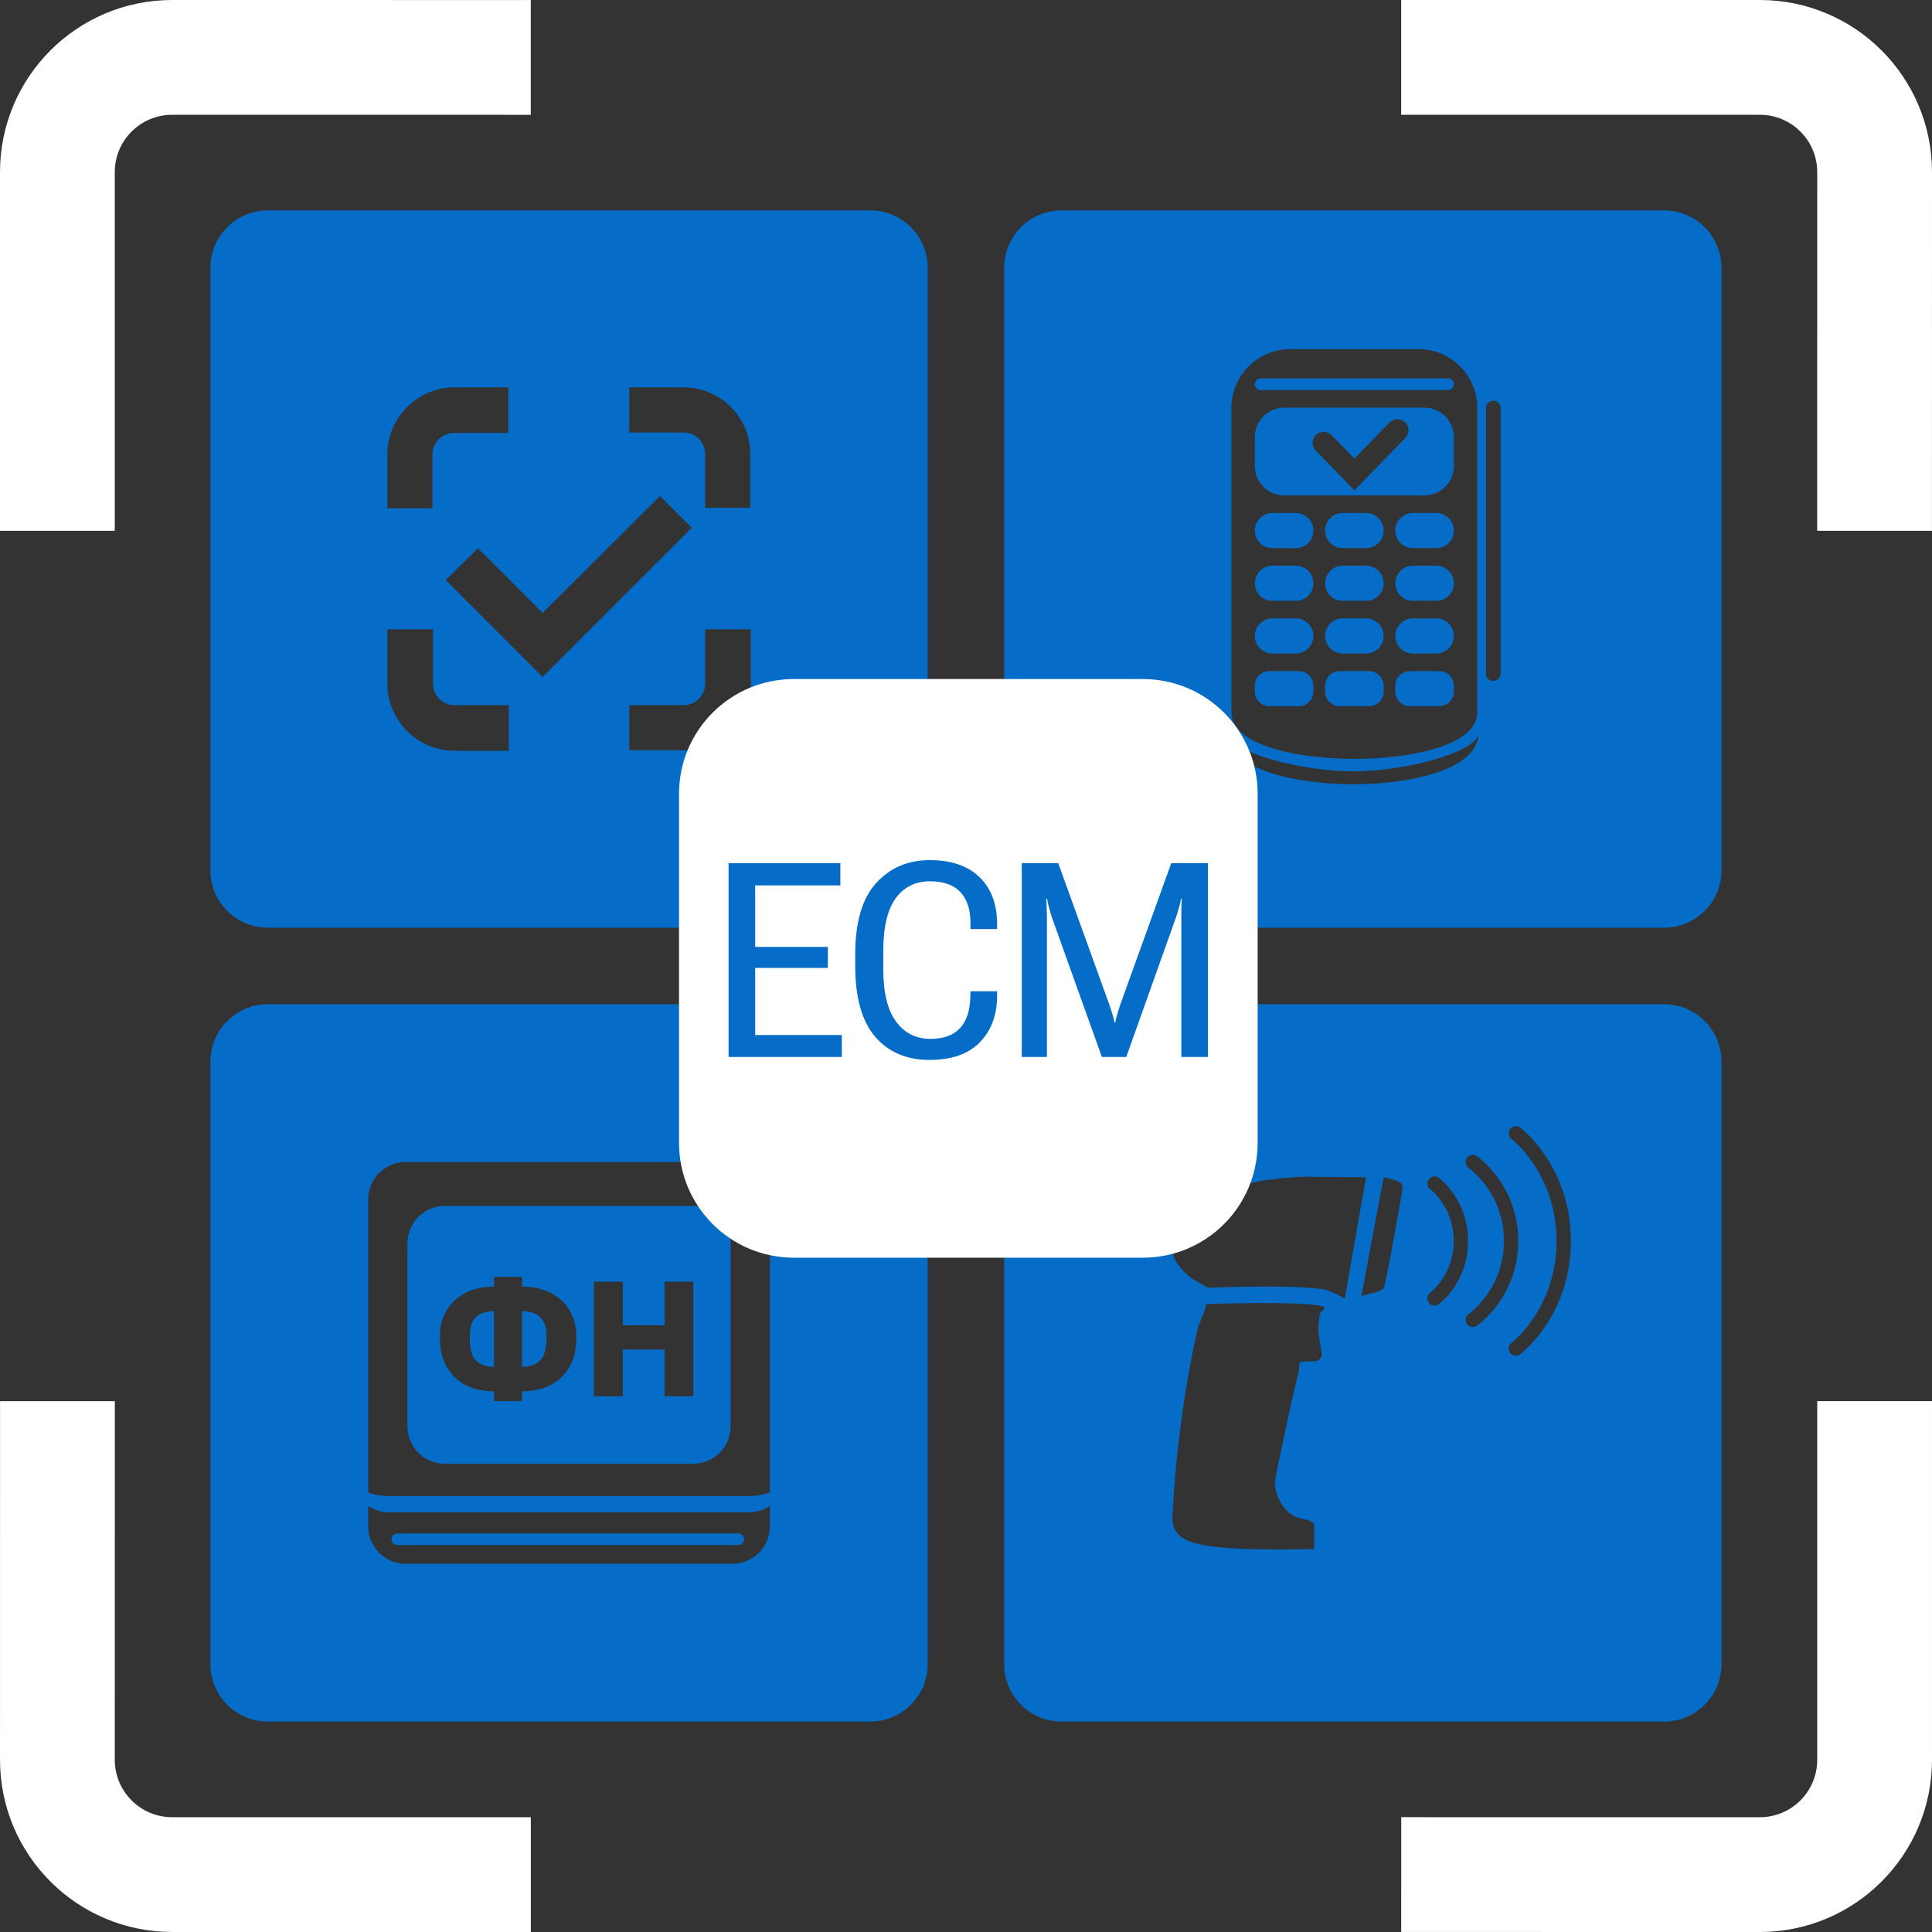
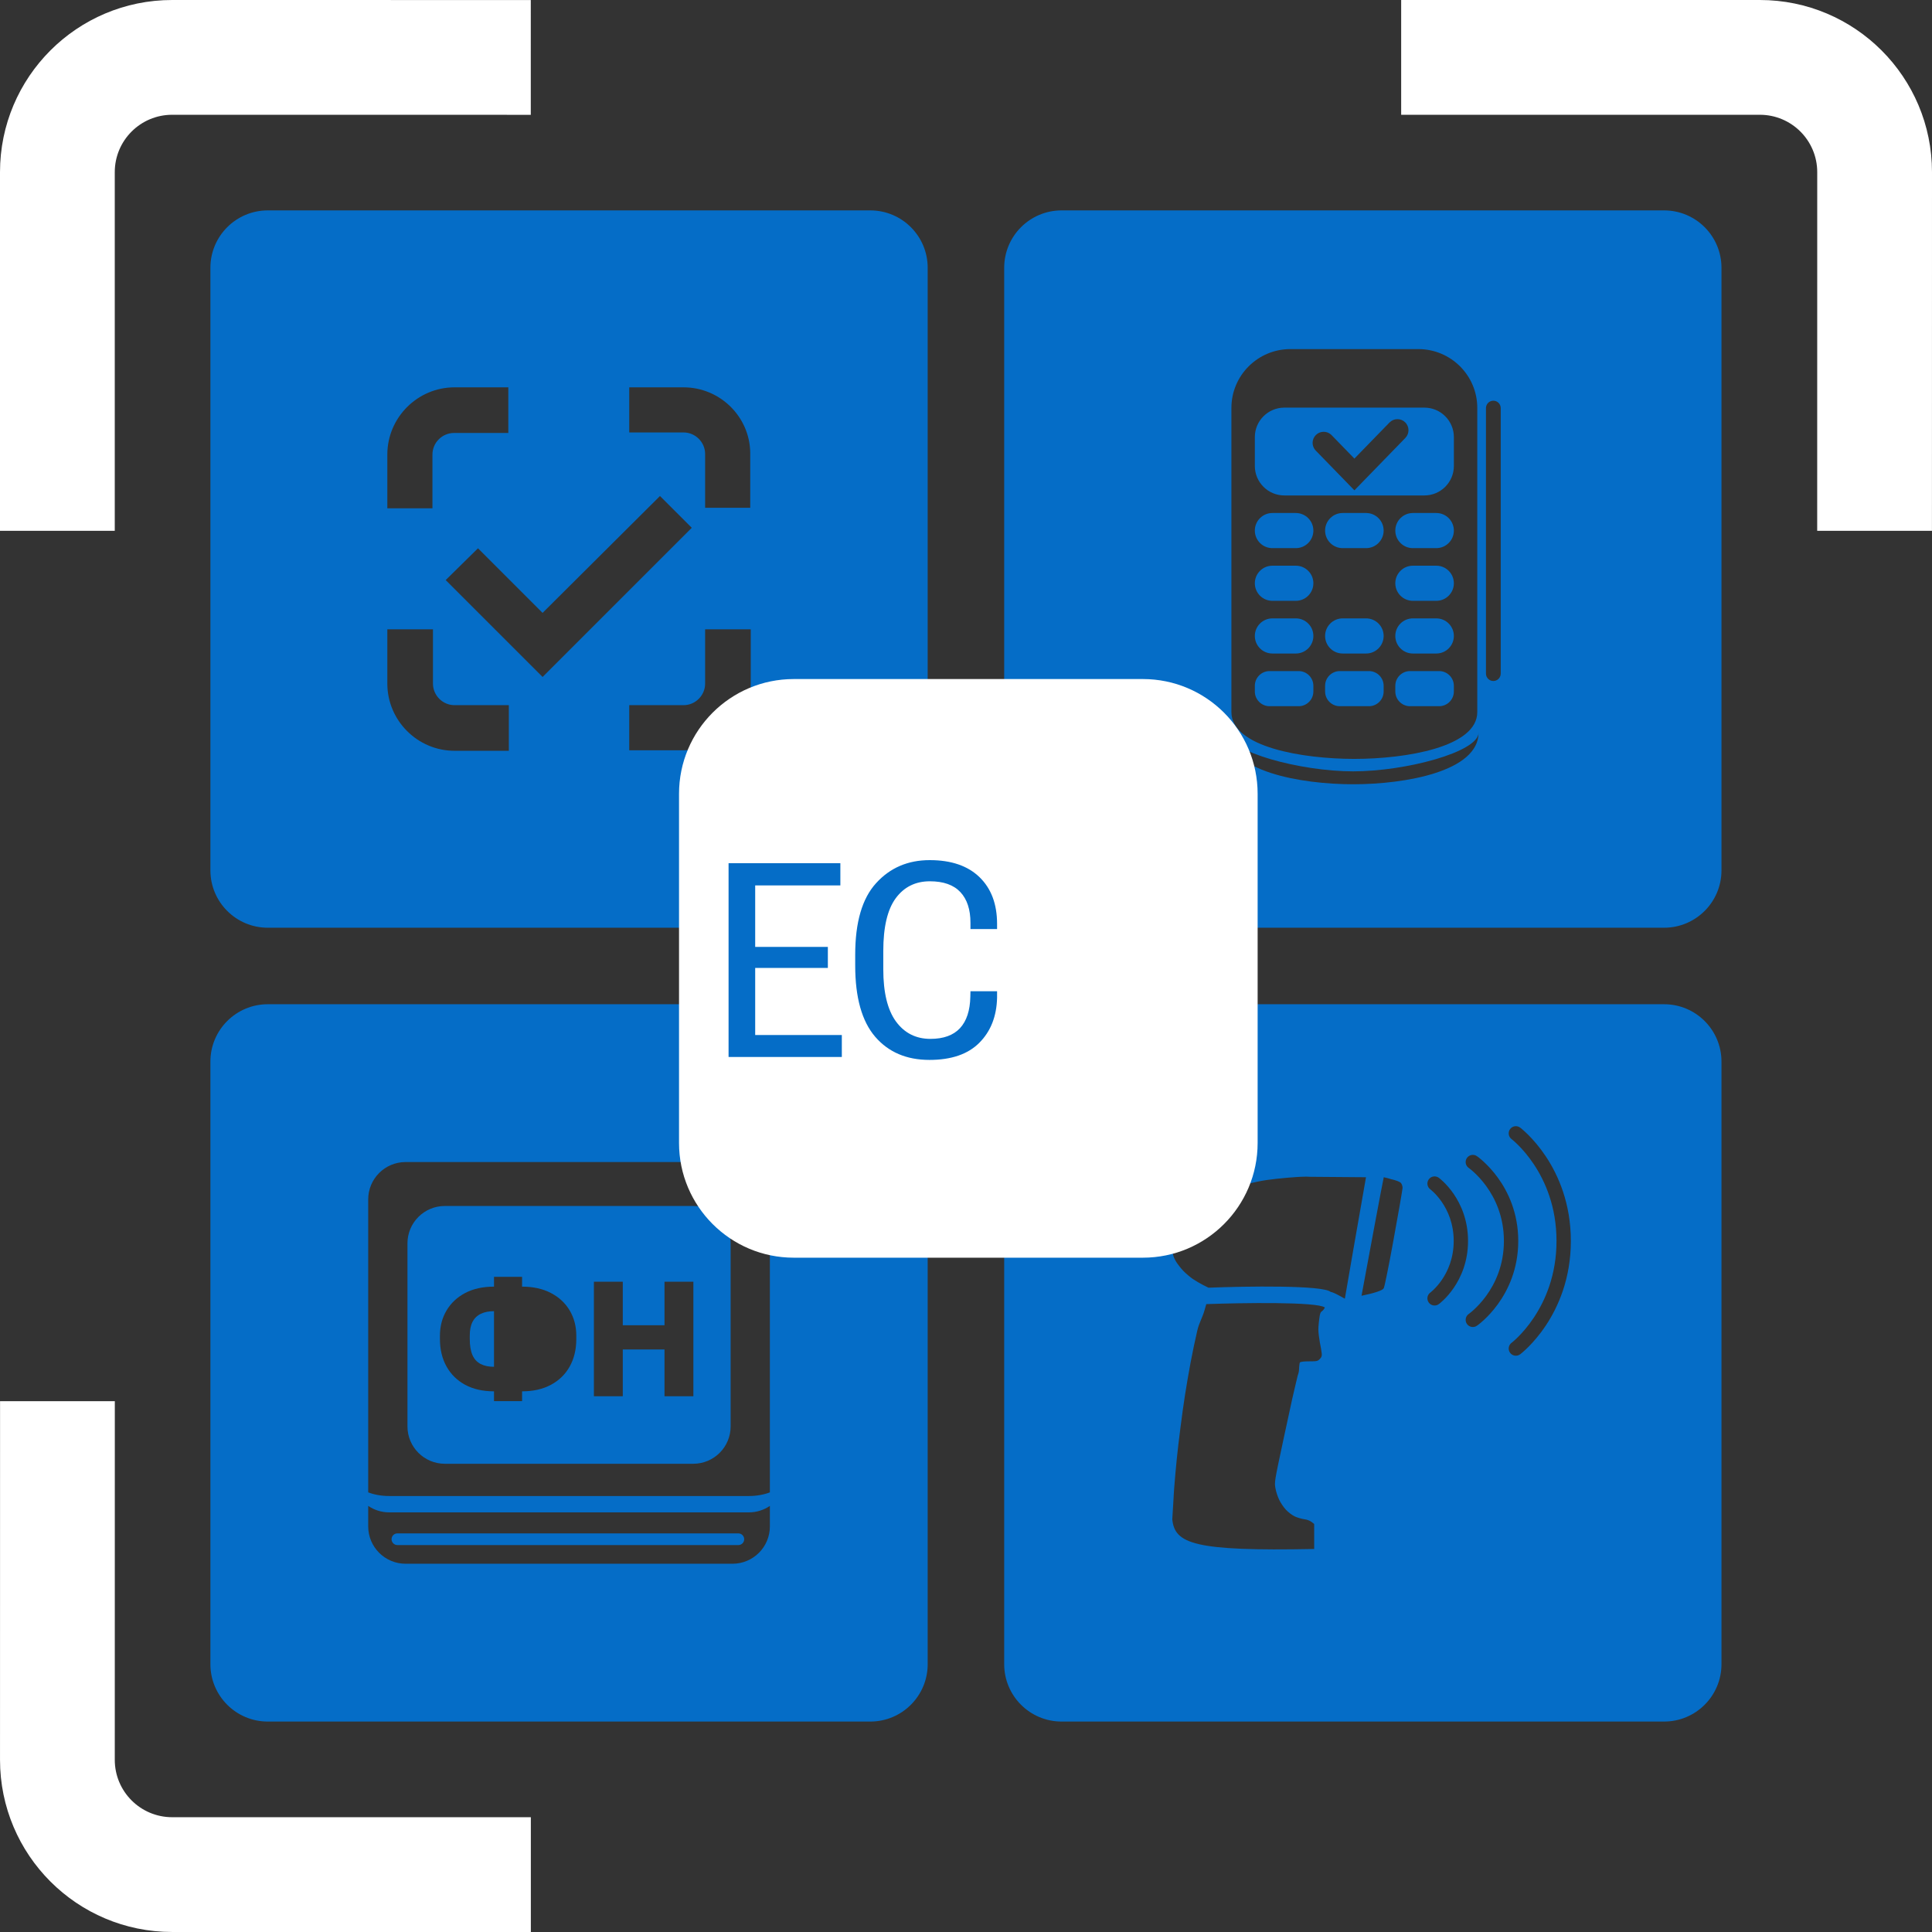
<svg xmlns="http://www.w3.org/2000/svg" width="404" height="404" viewBox="0 0 404 404" fill="none">
  <rect x="0" y="0" width="404" height="404" fill="#333333" stroke="none" />
  <path fill-rule="evenodd" clip-rule="evenodd" d="M181.989 43.997C188.616 43.997 193.988 49.369 193.988 55.997V181.996C193.988 188.623 188.616 193.996 181.989 193.996H55.997C49.37 193.996 43.997 188.623 43.997 181.996V55.997C43.997 49.369 49.37 43.997 55.997 43.997H181.989ZM80.995 142.954C80.995 150.672 87.32 156.997 95.039 156.997H106.403V147.456H95.039C92.573 147.456 90.537 145.419 90.537 142.954V131.592H80.995V142.954ZM147.448 142.954C147.448 145.419 145.411 147.456 142.945 147.456H131.582V156.89H142.945C150.664 156.89 156.99 150.565 156.99 142.847V131.592H147.448V142.954ZM113.459 128.16L99.951 114.653L93.198 121.3L113.459 141.56L144.655 110.366L138.009 103.721L113.459 128.16ZM95.039 80.996C87.32 80.996 80.995 87.321 80.995 95.038V106.294H90.429V95.038C90.429 92.573 92.466 90.537 94.932 90.537H106.295V80.996H95.039ZM131.582 90.429H142.945C145.411 90.429 147.448 92.466 147.448 94.931V106.187H156.882V94.678C156.791 87.125 150.544 80.996 142.945 80.996H131.582V90.429Z" fill="#056DC7" />
  <path fill-rule="evenodd" clip-rule="evenodd" d="M347.979 209.996C354.606 209.996 359.978 215.368 359.978 221.995V347.995C359.978 354.622 354.606 359.994 347.979 359.994H221.987C215.36 359.994 209.987 354.622 209.987 347.995V221.995C209.987 215.368 215.36 209.996 221.987 209.996H347.979ZM277.043 273.406C275.372 272.187 259.816 272.429 252.246 272.703C252.14 273.084 252.019 273.506 251.889 273.947C251.423 275.592 250.723 276.641 250.354 278.285C249.965 279.929 249.343 282.889 248.973 284.862C248.604 286.835 248.079 289.873 247.807 291.634C247.535 293.394 247.087 296.528 246.835 298.597C246.563 300.667 246.213 303.666 246.057 305.271C245.902 306.857 245.65 309.527 245.533 311.172C245.49 311.694 245.456 312.205 245.433 312.666L245.414 313.108C245.332 314.452 245.222 316.254 245.135 317.704C245.656 322.813 249.647 324.406 274.807 323.908L274.808 318.678C274.011 317.982 273.447 317.788 272.767 317.691C272.184 317.614 271.269 317.343 270.725 317.091C270.2 316.84 269.364 316.202 268.878 315.679C268.412 315.176 267.77 314.228 267.479 313.59C267.168 312.951 266.817 311.868 266.701 311.172C266.487 309.934 266.507 309.777 268.276 301.499C269.267 296.875 270.123 292.91 270.181 292.678L270.189 292.643C270.31 292.089 270.604 290.834 270.868 289.72L271.366 287.629L271.41 287.519C271.488 287.308 271.644 286.815 271.644 286.259C271.644 286.259 271.697 285.037 271.833 284.901C271.989 284.747 272.67 284.669 273.777 284.669C275.371 284.669 275.546 284.63 275.974 284.185C276.362 283.799 276.44 283.547 276.382 282.967C276.343 282.58 276.168 281.554 275.993 280.703C275.838 279.852 275.683 278.633 275.683 277.995C275.683 277.357 275.818 276.041 275.974 275.093C276.187 273.913 276.518 274.489 277.043 273.406ZM317.881 235.795C317.219 235.298 316.278 235.432 315.781 236.095C315.284 236.758 315.419 237.698 316.081 238.195C316.084 238.196 316.087 238.2 316.091 238.203C316.104 238.213 316.126 238.23 316.156 238.254C316.216 238.303 316.311 238.38 316.434 238.486C316.681 238.697 317.043 239.023 317.483 239.462C318.362 240.342 319.546 241.672 320.733 243.452C323.102 247.006 325.48 252.347 325.48 259.495C325.48 266.644 323.102 271.984 320.733 275.538C319.546 277.318 318.362 278.649 317.483 279.528C317.043 279.968 316.681 280.293 316.434 280.505C316.311 280.61 316.216 280.688 316.156 280.736C316.126 280.76 316.104 280.777 316.091 280.787C316.087 280.79 316.084 280.793 316.081 280.795C315.419 281.292 315.284 282.233 315.781 282.895C316.278 283.558 317.219 283.692 317.881 283.195L316.981 281.995C317.881 283.195 317.882 283.195 317.882 283.194L317.883 283.193C317.884 283.192 317.886 283.191 317.887 283.19C317.89 283.188 317.893 283.185 317.897 283.183C317.905 283.177 317.915 283.169 317.928 283.159C317.953 283.14 317.988 283.112 318.031 283.078C318.116 283.009 318.237 282.911 318.387 282.782C318.687 282.525 319.106 282.147 319.604 281.649C320.599 280.654 321.915 279.172 323.229 277.202C325.859 273.256 328.48 267.347 328.48 259.495C328.48 251.644 325.859 245.734 323.229 241.788C321.915 239.818 320.599 238.337 319.604 237.341C319.106 236.843 318.687 236.465 318.387 236.208C318.237 236.08 318.116 235.981 318.031 235.912C317.988 235.878 317.953 235.851 317.928 235.831C317.915 235.822 317.905 235.814 317.897 235.808C317.893 235.805 317.89 235.802 317.887 235.8C317.886 235.799 317.884 235.798 317.883 235.797L317.882 235.796C317.882 235.796 317.881 235.796 317.146 236.776L317.881 235.795ZM308.831 241.759C308.148 241.29 307.214 241.463 306.745 242.146C306.276 242.828 306.449 243.762 307.132 244.232L307.133 244.231C307.134 244.231 307.135 244.233 307.137 244.235C307.146 244.241 307.162 244.253 307.185 244.27C307.23 244.303 307.303 244.358 307.398 244.433C307.59 244.583 307.873 244.816 308.218 245.132C308.908 245.765 309.837 246.722 310.768 248.002C312.627 250.557 314.481 254.381 314.481 259.495C314.481 264.61 312.627 268.433 310.768 270.988C309.837 272.268 308.908 273.226 308.218 273.858C307.873 274.174 307.59 274.407 307.398 274.558C307.303 274.633 307.23 274.687 307.185 274.721C307.162 274.737 307.146 274.749 307.137 274.756C307.132 274.759 307.129 274.761 307.128 274.762C306.449 275.232 306.277 276.163 306.745 276.845C307.214 277.527 308.148 277.701 308.831 277.231L308.018 276.049C308.789 277.17 308.829 277.228 308.832 277.23L308.834 277.229C308.835 277.229 308.836 277.227 308.837 277.227C308.839 277.225 308.842 277.223 308.846 277.221C308.852 277.216 308.861 277.21 308.872 277.202C308.893 277.187 308.922 277.167 308.958 277.141C309.029 277.088 309.129 277.014 309.252 276.917C309.498 276.724 309.839 276.441 310.245 276.069C311.055 275.327 312.125 274.222 313.194 272.752C315.335 269.807 317.481 265.38 317.481 259.495C317.481 253.61 315.335 249.183 313.194 246.238C312.125 244.769 311.055 243.663 310.245 242.921C309.839 242.549 309.498 242.267 309.252 242.073C309.129 241.977 309.029 241.902 308.958 241.85C308.922 241.824 308.893 241.803 308.872 241.788C308.861 241.781 308.852 241.775 308.846 241.77C308.842 241.767 308.839 241.766 308.837 241.764C308.836 241.763 308.835 241.762 308.834 241.761L308.832 241.76C308.829 241.763 308.79 241.819 308.032 242.921L308.831 241.759ZM300.864 246.282C300.194 245.795 299.256 245.944 298.769 246.613C298.282 247.283 298.43 248.219 299.099 248.706C299.098 248.707 299.098 248.707 299.098 248.707C299.103 248.711 299.112 248.718 299.124 248.728C299.152 248.749 299.198 248.785 299.259 248.836C299.383 248.939 299.569 249.101 299.797 249.322C300.254 249.765 300.874 250.44 301.495 251.345C302.736 253.149 303.982 255.858 303.982 259.495C303.982 263.132 302.736 265.841 301.495 267.646C300.874 268.55 300.254 269.225 299.797 269.668C299.569 269.889 299.383 270.052 299.259 270.154C299.198 270.205 299.152 270.241 299.124 270.263C299.112 270.273 299.103 270.28 299.098 270.283C298.429 270.771 298.282 271.707 298.769 272.377C299.256 273.047 300.194 273.195 300.864 272.708L299.982 271.495C300.864 272.708 300.865 272.707 300.866 272.707L300.867 272.706C300.867 272.705 300.868 272.705 300.87 272.704C300.872 272.702 300.874 272.7 300.877 272.698C300.883 272.694 300.89 272.689 300.898 272.683C300.914 272.67 300.937 272.654 300.963 272.634C301.016 272.593 301.088 272.535 301.177 272.461C301.354 272.314 301.598 272.101 301.885 271.822C302.459 271.265 303.215 270.44 303.968 269.345C305.477 267.149 306.981 263.858 306.981 259.495C306.981 255.132 305.477 251.842 303.968 249.646C303.215 248.551 302.459 247.725 301.885 247.168C301.598 246.89 301.354 246.677 301.177 246.529C301.088 246.456 301.016 246.398 300.963 246.357C300.937 246.336 300.914 246.32 300.898 246.308C300.89 246.302 300.883 246.296 300.877 246.292C300.874 246.29 300.872 246.288 300.87 246.286C300.868 246.286 300.867 246.285 300.867 246.284L300.866 246.283C300.865 246.283 300.864 246.282 300.22 247.168L300.864 246.282ZM274.02 246.08C272.959 246.024 272.284 246.078 271.984 246.08C271.98 246.08 270.819 246.134 269.267 246.269C267.712 246.404 265.748 246.617 264.893 246.752C264.038 246.868 262.288 247.216 261.006 247.526C259.723 247.835 257.896 248.358 256.924 248.687C255.952 249.035 254.397 249.712 253.425 250.195C252.453 250.66 251.151 251.414 250.509 251.84C249.868 252.266 248.74 253.194 248.021 253.891C247.329 254.544 246.499 255.503 246.094 256.082L246.018 256.192C245.433 256.805 244.473 258.904 245.319 262.402C245.339 262.673 245.63 263.331 245.961 263.873C246.291 264.395 246.971 265.266 247.457 265.769C247.962 266.291 248.857 267.046 249.44 267.452C250.023 267.839 250.995 268.419 251.579 268.709L252.705 269.271C260.564 268.963 276.678 268.711 278.267 270.16C278.501 270.16 279.259 270.489 279.959 270.876L281.222 271.572C281.362 270.694 284.264 253.946 285.643 246.172C285.434 246.172 277.807 246.111 274.02 246.08ZM289.356 246.172C289.194 246.755 286.086 263.467 284.707 270.956C286.939 270.499 289.131 269.907 289.354 269.368L289.366 269.328L289.383 269.295C289.576 268.826 290.425 264.625 291.311 259.752C292.224 254.743 293.291 248.743 293.292 248.393C293.292 248.064 293.137 247.6 292.962 247.387C292.729 247.116 291.989 246.826 290.823 246.555C290.429 246.424 289.926 246.296 289.356 246.172ZM299.096 270.284C299.095 270.285 299.094 270.286 299.094 270.286C299.094 270.286 299.095 270.285 299.096 270.284ZM299.096 248.706C299.095 248.705 299.094 248.704 299.094 248.704C299.094 248.704 299.095 248.706 299.096 248.706Z" fill="#056DC7" />
-   <path d="M403.999 368C403.999 387.884 387.879 404.002 367.996 404L293.005 403.991L293.007 379.991L367.999 380C374.627 380.001 380 374.628 380 368V292.992H403.999V368Z" fill="white" />
  <path d="M24.01 292.999L24.002 367.995C24.001 374.623 29.373 379.997 36.001 379.997H111.005V403.997H36.001C16.118 403.997 0.001 387.876 0.003 367.992L0.012 292.997L24.01 292.999Z" fill="white" />
  <path d="M368.002 2.55875e-07C387.885 4.92847e-05 404.002 16.121 404 36.005L403.991 111L379.993 110.998L380.001 36.002C380.002 29.374 374.63 24 368.002 24H292.998V2.55875e-07H368.002Z" fill="white" />
  <path d="M110.994 0.009L110.992 24.009L36 24C29.372 23.999 23.999 29.372 23.999 36V110.996H0V36C4.81629e-05 16.116 16.12 -0.002 36.003 2.55875e-07L110.994 0.009Z" fill="white" />
  <path d="M154.398 320.646C155.072 320.646 155.618 321.193 155.618 321.867C155.618 322.541 155.072 323.087 154.398 323.088H83.099C82.425 323.087 81.879 322.541 81.879 321.867C81.879 321.193 82.425 320.646 83.099 320.646H154.398Z" fill="#056DC7" />
  <path d="M103.3 285.81C102.204 285.81 101.276 285.617 100.515 285.229C99.755 284.842 99.185 284.225 98.805 283.382C98.424 282.515 98.234 281.386 98.234 279.995V279.31C98.234 278.125 98.424 277.156 98.805 276.403C99.207 275.651 99.789 275.091 100.55 274.727C101.31 274.362 102.227 274.18 103.3 274.18V285.81Z" fill="#056DC7" />
-   <path d="M109.171 274.18C110.245 274.18 111.162 274.362 111.923 274.727C112.683 275.091 113.264 275.651 113.667 276.403C114.069 277.156 114.27 278.125 114.27 279.31V279.995C114.27 281.386 114.069 282.515 113.667 283.382C113.287 284.226 112.717 284.842 111.956 285.229C111.218 285.617 110.289 285.81 109.171 285.81V274.18Z" fill="#056DC7" />
  <path fill-rule="evenodd" clip-rule="evenodd" d="M144.968 252.182C149.283 252.182 152.782 255.68 152.782 259.995V298.274C152.782 302.59 149.283 306.088 144.968 306.088H93.018C88.703 306.088 85.204 302.59 85.204 298.274V259.995C85.204 255.68 88.703 252.182 93.018 252.182H144.968ZM103.3 266.995V269.048C100.974 269.048 98.962 269.492 97.262 270.382C95.584 271.271 94.287 272.492 93.37 274.043C92.453 275.594 91.995 277.349 91.994 279.31V279.995C91.994 282.184 92.453 284.1 93.37 285.742C94.287 287.384 95.584 288.662 97.262 289.574C98.962 290.486 100.974 290.942 103.3 290.942V292.995H109.171V290.942C111.497 290.942 113.51 290.486 115.21 289.574C116.91 288.662 118.218 287.384 119.135 285.742C120.052 284.1 120.511 282.184 120.511 279.995V279.31C120.511 277.349 120.052 275.594 119.135 274.043C118.218 272.492 116.91 271.271 115.21 270.382C113.51 269.493 111.497 269.048 109.171 269.048V266.995H103.3ZM124.191 268.021V291.969H130.229V282.184H138.953V291.969H144.991V268.021H138.953V277.121H130.229V268.021H124.191Z" fill="#056DC7" />
  <path fill-rule="evenodd" clip-rule="evenodd" d="M181.989 209.996C188.616 209.996 193.988 215.368 193.988 221.995V347.995C193.988 354.622 188.616 359.994 181.989 359.994H55.997C49.37 359.994 43.997 354.622 43.997 347.995V221.995C43.997 215.368 49.37 209.996 55.997 209.996H181.989ZM160.99 314.897C159.738 315.751 158.225 316.251 156.595 316.251H81.391C79.761 316.251 78.248 315.751 76.995 314.897V319.181C76.996 323.496 80.493 326.994 84.808 326.995H153.177C157.492 326.994 160.99 323.496 160.99 319.181V314.897ZM84.808 242.995C80.493 242.996 76.996 246.494 76.995 250.809V312.07C78.248 312.55 79.761 312.832 81.391 312.832H156.595C158.225 312.832 159.738 312.55 160.99 312.07V250.809C160.99 246.494 157.492 242.996 153.177 242.995H84.808Z" fill="#056DC7" />
  <path d="M271.555 140.329C273.258 140.329 274.639 141.711 274.64 143.414V144.59C274.64 146.293 273.258 147.675 271.555 147.675H265.483C263.779 147.675 262.398 146.293 262.398 144.59V143.414C262.398 141.711 263.78 140.329 265.483 140.329H271.555Z" fill="#056DC7" />
  <path d="M286.249 140.329C287.953 140.329 289.334 141.711 289.334 143.414V144.59C289.334 146.293 287.953 147.675 286.249 147.675H280.176C278.473 147.675 277.092 146.293 277.092 144.59V143.414C277.092 141.711 278.473 140.329 280.176 140.329H286.249Z" fill="#056DC7" />
  <path d="M300.931 140.329C302.634 140.329 304.016 141.711 304.016 143.414V144.59C304.016 146.293 302.634 147.675 300.931 147.675H294.858C293.155 147.675 291.773 146.293 291.773 144.59V143.414C291.774 141.711 293.155 140.329 294.858 140.329H300.931Z" fill="#056DC7" />
  <path d="M270.968 129.311C272.996 129.311 274.639 130.956 274.64 132.984C274.639 135.012 272.996 136.657 270.968 136.657H266.07C264.042 136.657 262.399 135.012 262.398 132.984C262.398 130.956 264.042 129.311 266.07 129.311H270.968Z" fill="#056DC7" />
  <path d="M285.661 129.311C287.689 129.311 289.334 130.956 289.334 132.984C289.334 135.012 287.689 136.657 285.661 136.657H280.764C278.736 136.657 277.092 135.012 277.092 132.984C277.092 130.956 278.736 129.311 280.764 129.311H285.661Z" fill="#056DC7" />
  <path d="M300.344 129.311C302.372 129.311 304.016 130.957 304.016 132.984C304.015 135.012 302.372 136.657 300.344 136.657H295.446C293.418 136.657 291.774 135.012 291.773 132.984C291.774 130.956 293.418 129.311 295.446 129.311H300.344Z" fill="#056DC7" />
  <path d="M270.968 118.293C272.996 118.294 274.64 119.939 274.64 121.967C274.639 123.995 272.996 125.638 270.968 125.639H266.07C264.042 125.638 262.399 123.995 262.398 121.967C262.398 119.939 264.042 118.293 266.07 118.293H270.968Z" fill="#056DC7" />
-   <path d="M285.661 118.293C287.689 118.293 289.334 119.939 289.334 121.967C289.334 123.995 287.689 125.638 285.661 125.639H280.764C278.737 125.638 277.092 123.995 277.092 121.967C277.092 119.939 278.736 118.293 280.764 118.293H285.661Z" fill="#056DC7" />
  <path d="M300.344 118.293C302.372 118.294 304.016 119.939 304.016 121.967C304.015 123.995 302.372 125.638 300.344 125.639H295.446C293.418 125.638 291.774 123.995 291.773 121.967C291.773 119.939 293.418 118.293 295.446 118.293H300.344Z" fill="#056DC7" />
  <path d="M270.968 107.275C272.996 107.275 274.639 108.92 274.64 110.947C274.64 112.975 272.996 114.621 270.968 114.621H266.07C264.042 114.621 262.398 112.976 262.398 110.947C262.398 108.92 264.042 107.275 266.07 107.275H270.968Z" fill="#056DC7" />
  <path d="M285.661 107.275C287.689 107.275 289.334 108.92 289.334 110.947C289.334 112.975 287.689 114.621 285.661 114.621H280.764C278.736 114.621 277.092 112.976 277.092 110.947C277.092 108.92 278.736 107.275 280.764 107.275H285.661Z" fill="#056DC7" />
  <path d="M300.344 107.275C302.372 107.275 304.016 108.92 304.016 110.947C304.016 112.975 302.372 114.621 300.344 114.621H295.446C293.418 114.621 291.773 112.976 291.773 110.947C291.774 108.92 293.418 107.275 295.446 107.275H300.344Z" fill="#056DC7" />
  <path fill-rule="evenodd" clip-rule="evenodd" d="M297.851 85.239C301.258 85.239 304.02 88.001 304.02 91.409V97.434C304.019 100.841 301.258 103.603 297.851 103.603H268.567C265.16 103.603 262.399 100.841 262.398 97.434V91.409C262.398 88.001 265.16 85.239 268.567 85.239H297.851ZM293.829 88.304C292.913 87.413 291.448 87.433 290.558 88.349L283.218 95.897L278.451 90.993L278.278 90.832C277.38 90.079 276.038 90.113 275.18 90.948C274.321 91.783 274.25 93.122 274.978 94.041L275.135 94.219L283.22 102.534L293.874 91.576C294.764 90.66 294.744 89.195 293.829 88.304Z" fill="#056DC7" />
-   <path d="M302.796 79.118C303.472 79.118 304.02 79.666 304.02 80.342C304.019 81.018 303.472 81.566 302.796 81.566H263.623C262.947 81.566 262.399 81.018 262.398 80.342C262.398 79.666 262.947 79.118 263.623 79.118H302.796Z" fill="#056DC7" />
  <path fill-rule="evenodd" clip-rule="evenodd" d="M347.979 43.997C354.606 43.997 359.978 49.369 359.978 55.997V181.996C359.978 188.623 354.606 193.996 347.979 193.996H221.987C215.36 193.996 209.987 188.623 209.987 181.996V55.997C209.987 49.369 215.36 43.997 221.987 43.997H347.979ZM309.183 153.199C309.183 157.248 293.922 161.297 282.965 161.297C272.008 161.297 256.746 157.248 256.746 153.199C256.746 161.297 272.008 163.996 282.965 163.996C293.922 163.996 309.183 161.296 309.183 153.199ZM269.838 72.997C263.024 72.997 257.5 78.497 257.5 85.311V148.899C257.5 156.245 272.465 158.693 283.208 158.693C293.952 158.693 308.915 156.244 308.915 148.899V85.311C308.915 78.497 303.391 72.997 296.577 72.997H269.838ZM312.273 83.793C311.422 83.794 310.731 84.484 310.731 85.335V140.86C310.731 141.712 311.422 142.403 312.273 142.403C313.125 142.403 313.816 141.712 313.816 140.86V85.335C313.816 84.484 313.125 83.793 312.273 83.793Z" fill="#056DC7" />
  <path d="M141.991 165.996C141.991 152.741 152.736 141.996 165.99 141.996H238.986C252.24 141.996 262.984 152.741 262.984 165.996V238.995C262.984 252.25 252.24 262.995 238.986 262.995H165.99C152.736 262.995 141.991 252.25 141.991 238.995V165.996Z" fill="white" />
  <path d="M152.351 221.024V180.501H175.728V185.149H157.917V198.007H173.112V202.405H157.917V216.432H176.034V221.024H152.351Z" fill="#056DC7" />
  <path d="M178.832 201.904V199.622C178.832 192.849 180.288 187.867 183.201 184.676C186.114 181.466 189.853 179.861 194.417 179.861C198.907 179.861 202.376 181.049 204.826 183.423C207.275 185.798 208.499 189.055 208.499 193.192V194.278H202.933V192.97C202.933 190.187 202.228 188.044 200.818 186.541C199.408 185.038 197.283 184.286 194.445 184.286C191.421 184.286 189.036 185.474 187.292 187.849C185.567 190.205 184.704 193.879 184.704 198.87V202.683C184.704 207.526 185.585 211.163 187.348 213.593C189.129 216.024 191.532 217.239 194.556 217.239C197.283 217.239 199.343 216.497 200.734 215.013C202.126 213.51 202.85 211.311 202.905 208.416L202.933 207.275H208.499V208.639C208.406 212.536 207.163 215.681 204.77 218.074C202.395 220.449 198.925 221.637 194.361 221.637C189.574 221.637 185.79 220.022 183.007 216.794C180.223 213.547 178.832 208.583 178.832 201.904Z" fill="#056DC7" />
-   <path d="M213.662 221.024V180.501H221.288L231.975 210.086C232.197 210.717 232.401 211.339 232.587 211.951C232.772 212.545 232.93 213.176 233.06 213.844H233.199C233.329 213.176 233.487 212.545 233.672 211.951C233.858 211.339 234.053 210.717 234.257 210.086L244.916 180.501H252.597V221.024H247.031V192.051C247.031 191.439 247.031 190.753 247.031 189.992C247.049 189.231 247.086 188.545 247.142 187.932H246.975C246.864 188.582 246.697 189.277 246.474 190.02C246.27 190.762 246.057 191.439 245.834 192.051L235.509 221.024H230.416L220.035 192.051C219.831 191.439 219.609 190.697 219.367 189.825C219.126 188.953 218.987 188.322 218.95 187.932H218.783C218.802 188.303 218.829 188.934 218.866 189.825C218.904 190.697 218.922 191.439 218.922 192.051V221.024H213.662Z" fill="#056DC7" />
</svg>